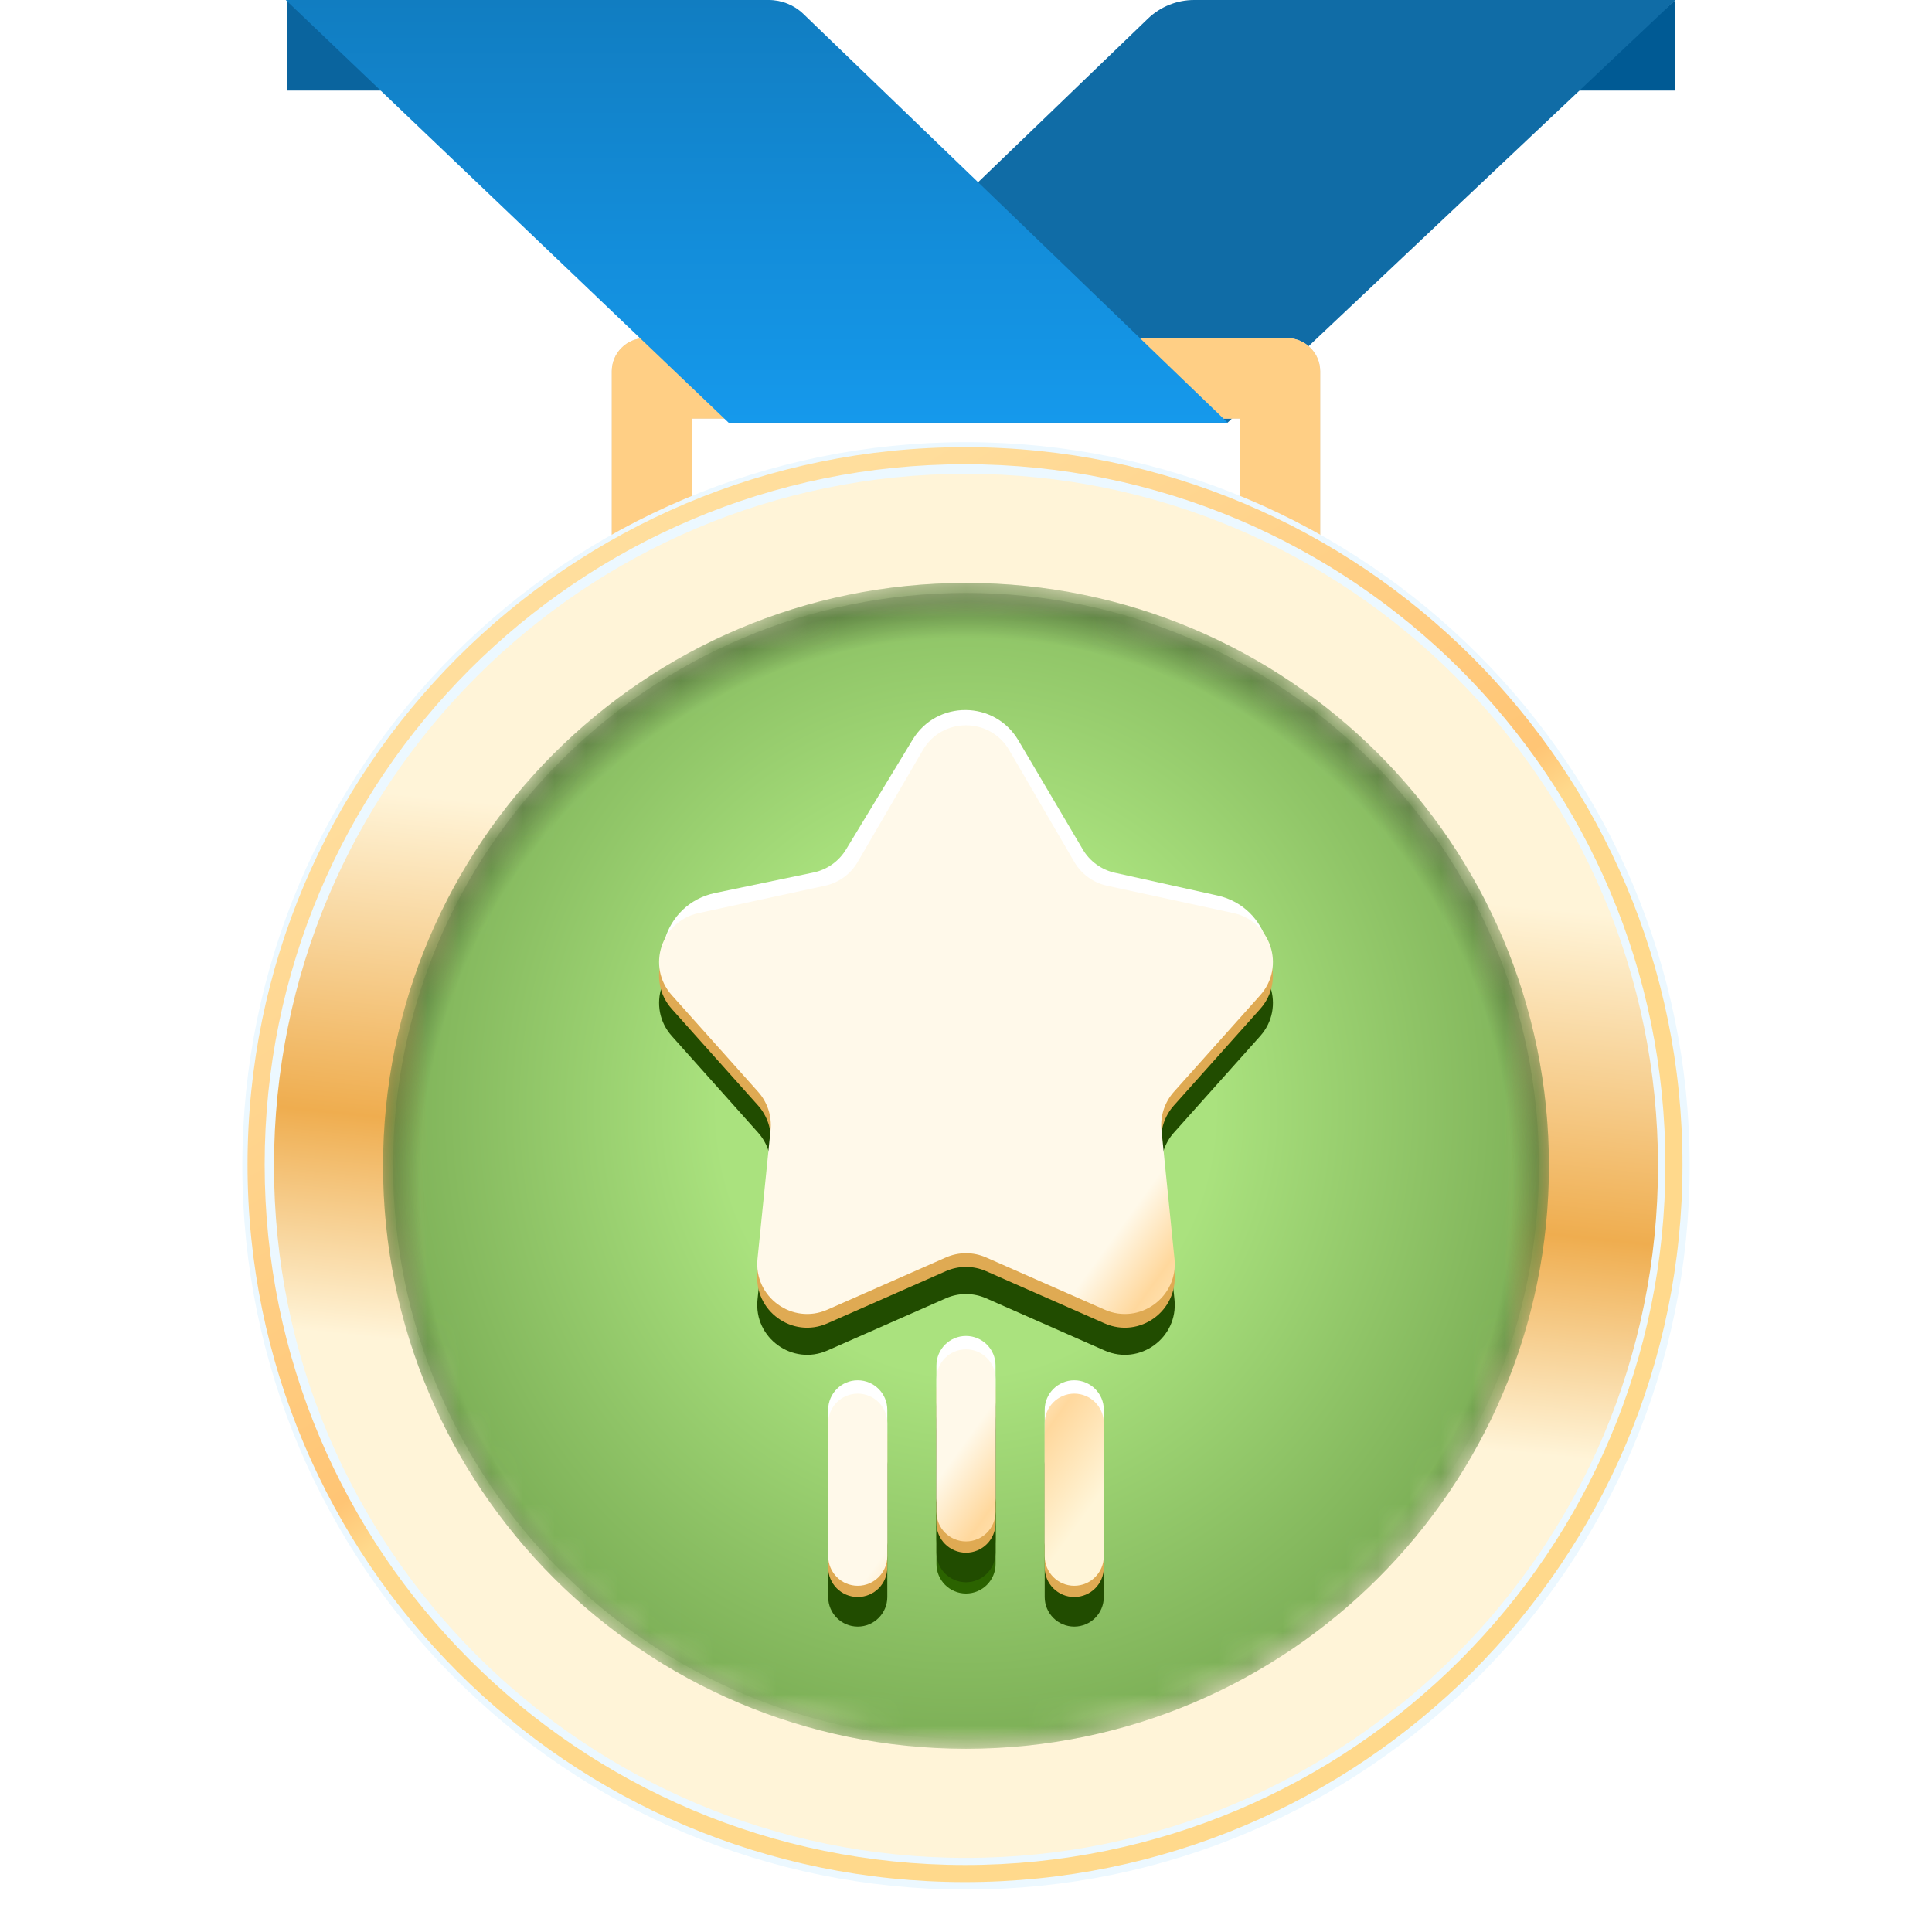
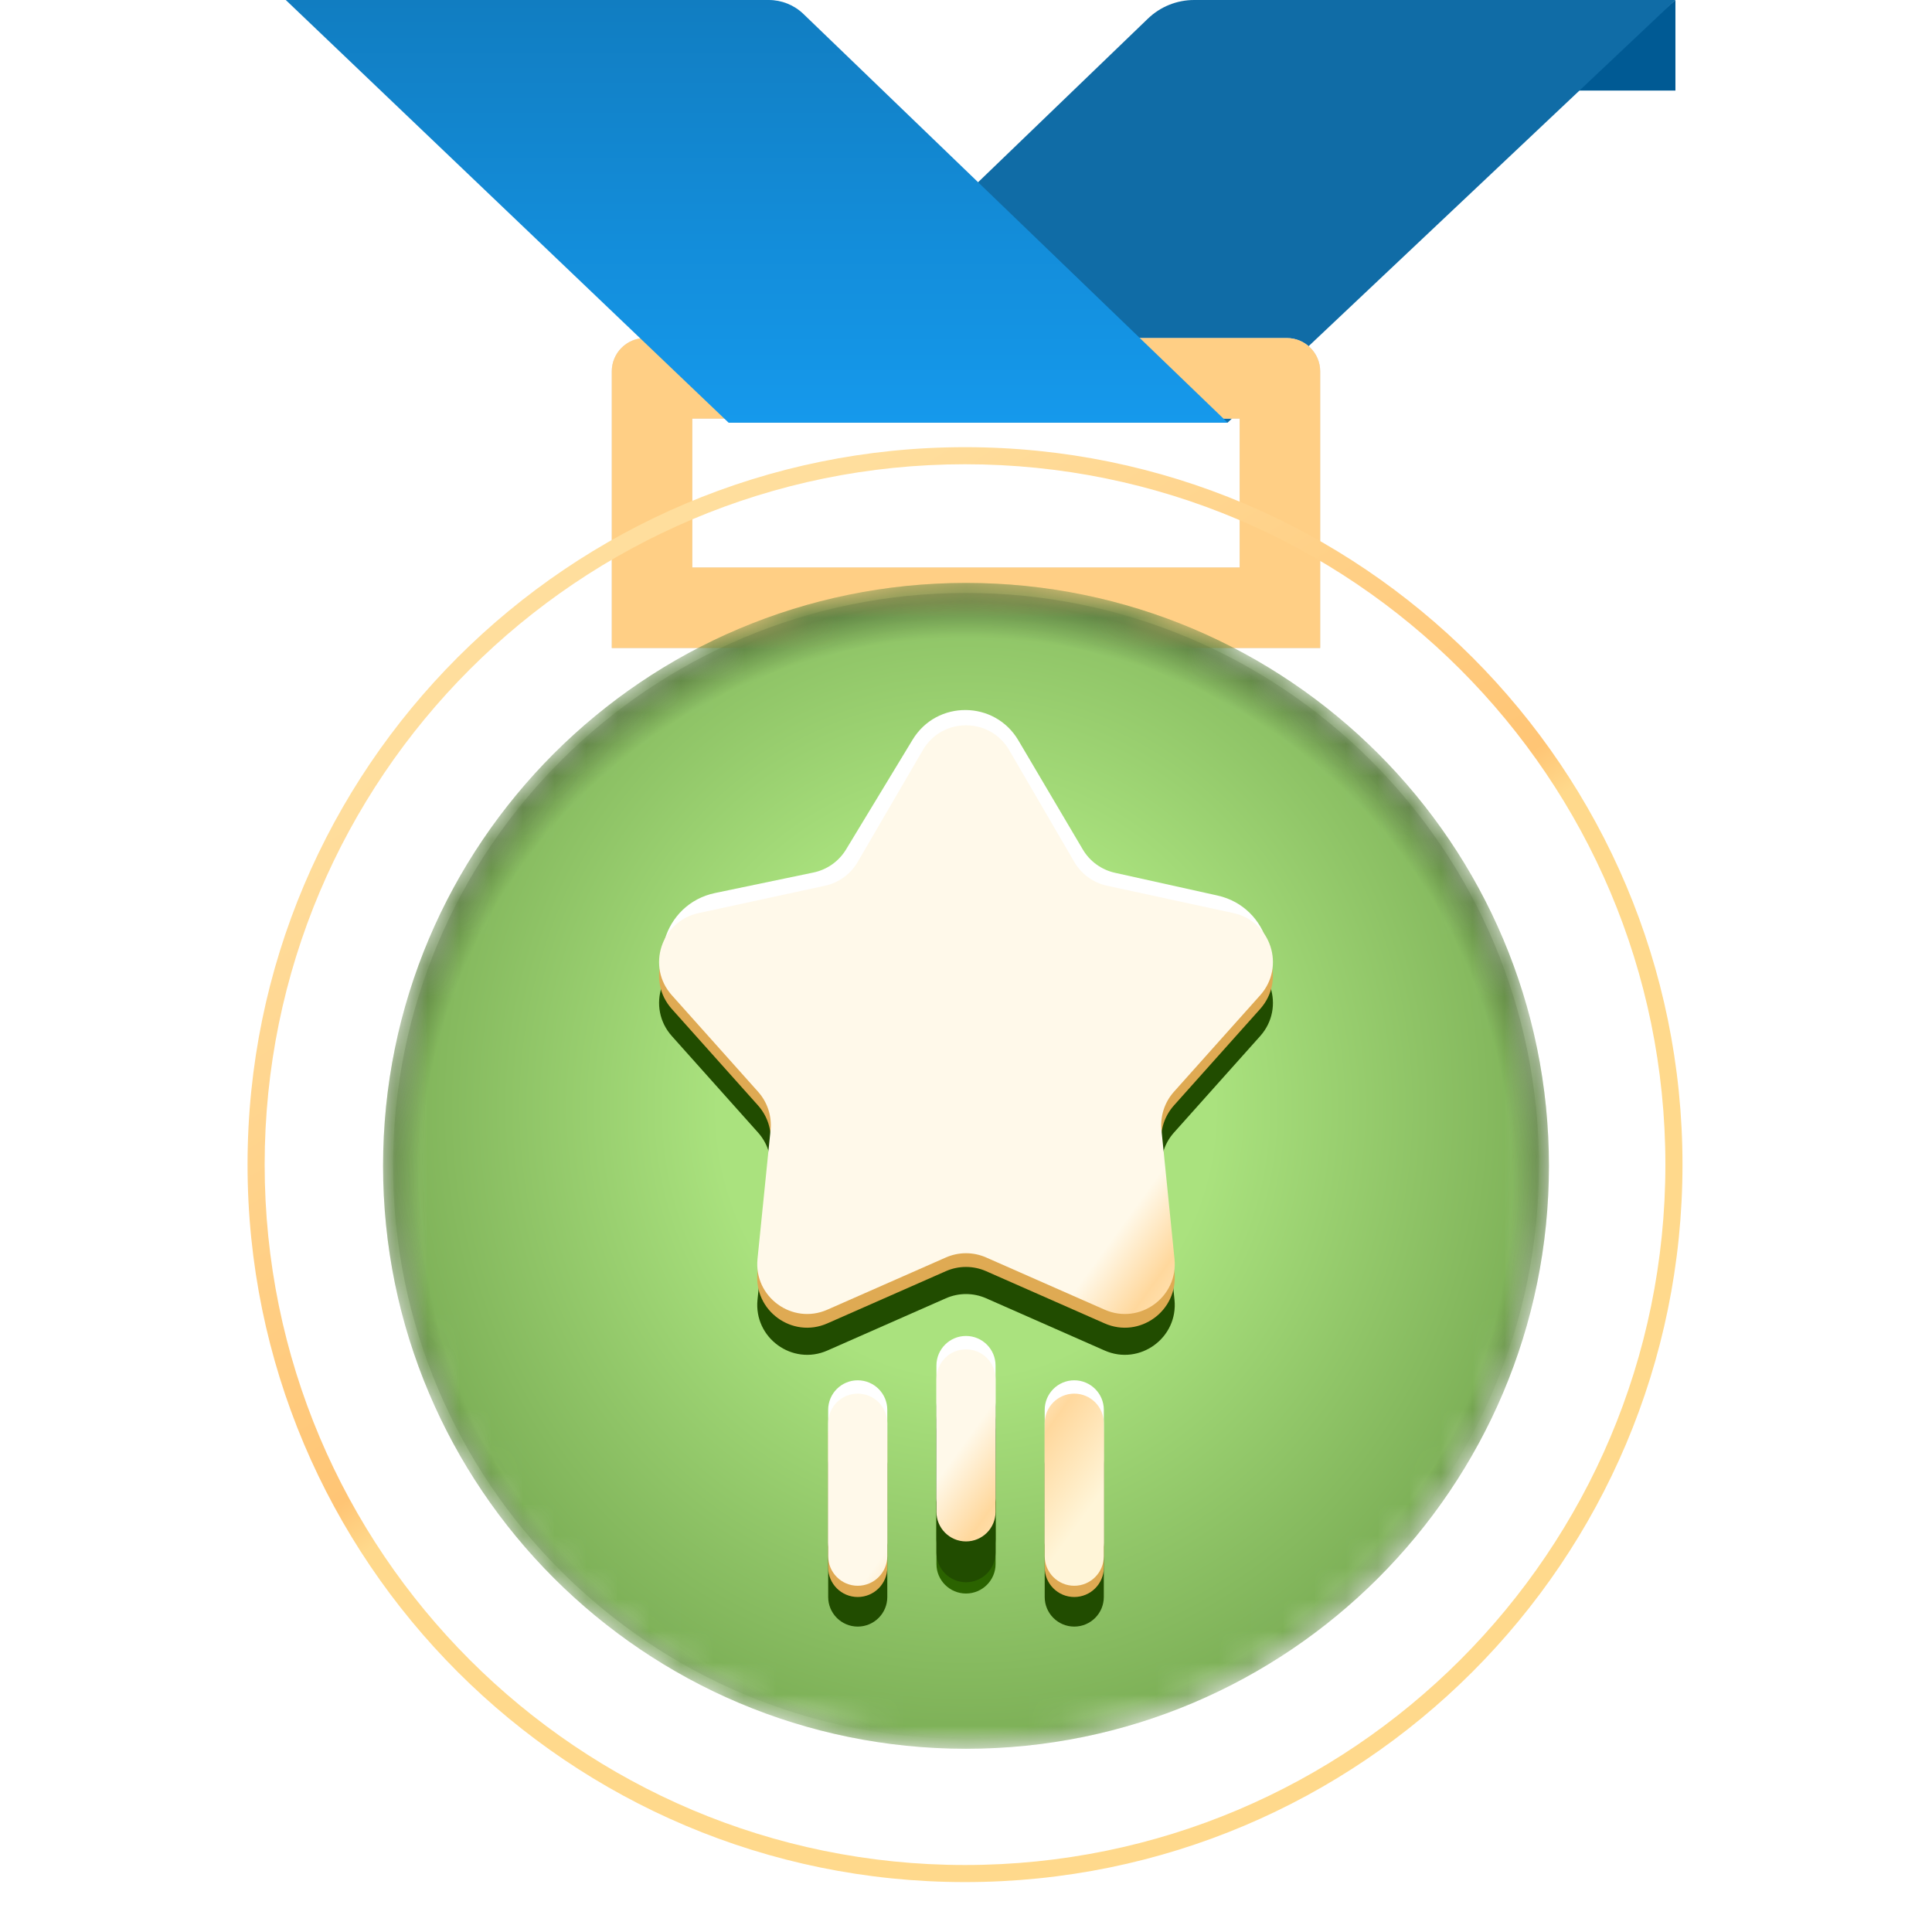
<svg xmlns="http://www.w3.org/2000/svg" width="61" height="61" viewBox="0 0 61 61" fill="none">
  <path d="M52.899 0L49.562 2.859H52.899V0Z" fill="#005A94" />
  <path d="M23.002 13.344H38.76L52.898 0H37.702C37.158 0 36.635 0.211 36.243 0.589L23.002 13.344Z" fill="#106CA6" />
-   <path d="M9.055 0L12.391 2.859H9.055V0Z" fill="#0A649E" />
  <path d="M41.683 20.46H19.316V11.726C19.316 11.145 19.787 10.674 20.368 10.674H40.631C41.212 10.674 41.683 11.145 41.683 11.726L41.683 20.46ZM21.858 17.918H39.141V13.216H21.858V17.918Z" fill="#DADADA" />
  <path d="M41.683 20.46H19.316V11.726C19.316 11.145 19.787 10.674 20.368 10.674H40.631C41.212 10.674 41.683 11.145 41.683 11.726L41.683 20.46ZM21.858 17.918H39.141V13.216H21.858V17.918Z" fill="#FFCF85" />
  <path d="M38.761 13.344H23.003L9.023 0H24.273C24.681 0 25.073 0.158 25.367 0.441L38.761 13.344Z" fill="url(#paint0_linear_2972_7877)" />
-   <path d="M30.5 14.461C42.844 14.461 52.849 24.467 52.849 36.81C52.849 49.153 42.844 59.16 30.5 59.16C18.157 59.16 8.151 49.153 8.151 36.81C8.151 24.467 18.157 14.461 30.5 14.461Z" fill="url(#paint1_linear_2972_7877)" stroke="#ECF8FF" />
  <path fill-rule="evenodd" clip-rule="evenodd" d="M52.582 36.771C52.582 24.558 42.682 14.658 30.469 14.658C18.256 14.658 8.356 24.558 8.356 36.771C8.356 48.984 18.256 58.885 30.469 58.885C42.682 58.885 52.582 48.984 52.582 36.771ZM30.469 14.119C42.98 14.119 53.122 24.261 53.122 36.771C53.122 49.282 42.98 59.424 30.469 59.424C17.958 59.424 7.816 49.282 7.816 36.771C7.816 24.261 17.958 14.119 30.469 14.119Z" fill="url(#paint2_linear_2972_7877)" />
  <path opacity="0.6" d="M30.5 54.9C40.49 54.9 48.59 46.801 48.59 36.81C48.59 26.82 40.49 18.721 30.5 18.721C20.509 18.721 12.41 26.82 12.41 36.81C12.41 46.801 20.509 54.9 30.5 54.9Z" fill="url(#paint3_radial_2972_7877)" />
  <mask id="mask0_2972_7877" style="mask-type:luminance" maskUnits="userSpaceOnUse" x="12" y="18" width="37" height="38">
    <path d="M48.905 36.81C48.905 26.645 40.665 18.405 30.5 18.405C20.335 18.405 12.095 26.645 12.095 36.81C12.095 46.975 20.335 55.215 30.5 55.215C40.665 55.215 48.905 46.975 48.905 36.81Z" fill="white" />
  </mask>
  <g mask="url(#mask0_2972_7877)">
    <path d="M30.5 55.215C40.664 55.215 48.905 46.975 48.905 36.81C48.905 26.645 40.664 18.405 30.5 18.405C20.335 18.405 12.095 26.645 12.095 36.81C12.095 46.975 20.335 55.215 30.5 55.215Z" fill="url(#paint4_radial_2972_7877)" />
    <path d="M30.5 55.215C40.664 55.215 48.905 46.975 48.905 36.81C48.905 26.645 40.664 18.405 30.5 18.405C20.335 18.405 12.095 26.645 12.095 36.81C12.095 46.975 20.335 55.215 30.5 55.215Z" fill="url(#paint5_radial_2972_7877)" />
    <g filter="url(#filter0_f_2972_7877)">
      <path d="M29.567 45.181C29.567 44.665 29.985 44.248 30.5 44.248C31.016 44.248 31.434 44.665 31.434 45.181V49.38C31.434 49.895 31.016 50.313 30.5 50.313C29.985 50.313 29.567 49.895 29.567 49.38V45.181Z" fill="#2B6300" />
      <path d="M29.567 44.404C29.567 43.888 29.985 43.471 30.5 43.471C31.016 43.471 31.434 43.888 31.434 44.404V48.603C31.434 49.118 31.016 49.536 30.5 49.536C29.985 49.536 29.567 49.118 29.567 48.603V44.404Z" fill="#2B6300" />
      <path fill-rule="evenodd" clip-rule="evenodd" d="M31.863 24.973C31.255 23.928 29.746 23.928 29.137 24.973L27.079 28.506C26.857 28.889 26.483 29.16 26.05 29.254L22.055 30.119C20.873 30.375 20.407 31.81 21.212 32.712L23.936 35.761C24.231 36.091 24.374 36.53 24.329 36.971L23.917 41.038C23.796 42.241 25.017 43.128 26.123 42.641L29.864 40.992C30.27 40.813 30.731 40.813 31.137 40.992L34.878 42.641C35.984 43.128 37.205 42.241 37.083 41.038L36.672 36.971C36.627 36.53 36.77 36.091 37.065 35.761L39.789 32.712C40.594 31.81 40.128 30.375 38.946 30.119L34.95 29.254C34.518 29.16 34.144 28.889 33.921 28.506L31.863 24.973ZM27.082 45.292C26.567 45.292 26.149 45.709 26.149 46.225V50.424C26.149 50.939 26.567 51.357 27.082 51.357C27.597 51.357 28.015 50.939 28.015 50.424V46.225C28.015 45.709 27.597 45.292 27.082 45.292ZM32.985 46.225C32.985 45.709 33.403 45.292 33.918 45.292C34.434 45.292 34.851 45.709 34.851 46.225V50.424C34.851 50.939 34.434 51.357 33.918 51.357C33.403 51.357 32.985 50.939 32.985 50.424V46.225ZM30.5 43.892C29.985 43.892 29.567 44.31 29.567 44.825V49.024C29.567 49.539 29.985 49.957 30.5 49.957C31.015 49.957 31.433 49.539 31.433 49.024V44.825C31.433 44.31 31.015 43.892 30.5 43.892Z" fill="#214C00" />
    </g>
    <path d="M28.814 23.355C29.576 22.097 31.405 22.108 32.153 23.375L34.186 26.818C34.408 27.195 34.776 27.462 35.203 27.557L38.437 28.274C40.075 28.637 40.65 30.677 39.442 31.842L37.059 34.139C36.765 34.422 36.373 34.581 35.964 34.581H25.046C24.631 34.581 24.233 34.417 23.938 34.126L21.531 31.751C20.336 30.572 20.936 28.537 22.58 28.195L25.685 27.548C26.113 27.459 26.485 27.196 26.712 26.822L28.814 23.355Z" fill="white" />
    <path d="M29.136 24.117C29.745 23.072 31.254 23.072 31.863 24.117L33.92 27.65C34.143 28.032 34.517 28.304 34.95 28.398L38.945 29.263C40.127 29.519 40.593 30.954 39.788 31.856L37.064 34.904C36.769 35.235 36.626 35.674 36.67 36.114L37.082 40.182C37.204 41.385 35.983 42.272 34.877 41.784L31.136 40.136C30.73 39.957 30.268 39.957 29.863 40.136L26.122 41.784C25.016 42.272 23.795 41.385 23.916 40.182L24.328 36.114C24.373 35.674 24.23 35.235 23.935 34.904L21.211 31.856C20.405 30.954 20.872 29.519 22.054 29.263L26.049 28.398C26.482 28.304 26.856 28.032 27.078 27.65L29.136 24.117Z" fill="#DFAA53" />
    <path d="M26.148 45.291C26.148 44.776 26.566 44.358 27.081 44.358C27.597 44.358 28.015 44.776 28.015 45.291V49.49C28.015 50.005 27.597 50.423 27.081 50.423C26.566 50.423 26.148 50.005 26.148 49.49V45.291Z" fill="#DFAA53" />
    <path d="M26.148 44.514C26.148 43.999 26.566 43.581 27.081 43.581C27.597 43.581 28.015 43.999 28.015 44.514V48.713C28.015 49.228 27.597 49.646 27.081 49.646C26.566 49.646 26.148 49.228 26.148 48.713V44.514Z" fill="white" />
    <path d="M32.985 45.291C32.985 44.776 33.403 44.358 33.918 44.358C34.434 44.358 34.852 44.776 34.852 45.291V49.49C34.852 50.005 34.434 50.423 33.918 50.423C33.403 50.423 32.985 50.005 32.985 49.49V45.291Z" fill="#DFAA53" />
    <path d="M32.985 44.514C32.985 43.999 33.403 43.581 33.918 43.581C34.434 43.581 34.852 43.999 34.852 44.514V48.713C34.852 49.228 34.434 49.646 33.918 49.646C33.403 49.646 32.985 49.228 32.985 48.713V44.514Z" fill="white" />
-     <path d="M29.566 43.892C29.566 43.376 29.984 42.958 30.5 42.958C31.015 42.958 31.433 43.376 31.433 43.892V48.09C31.433 48.606 31.015 49.024 30.5 49.024C29.984 49.024 29.566 48.606 29.566 48.09V43.892Z" fill="#DFAA53" />
    <path d="M29.566 43.114C29.566 42.599 29.984 42.181 30.5 42.181C31.015 42.181 31.433 42.599 31.433 43.114V47.313C31.433 47.829 31.015 48.246 30.5 48.246C29.984 48.246 29.566 47.829 29.566 47.313V43.114Z" fill="white" />
    <path fill-rule="evenodd" clip-rule="evenodd" d="M31.864 23.684C31.255 22.639 29.746 22.639 29.137 23.684L27.079 27.217C26.857 27.599 26.483 27.871 26.05 27.965L22.055 28.83C20.873 29.086 20.406 30.521 21.212 31.423L23.936 34.471C24.231 34.801 24.374 35.241 24.329 35.681L23.917 39.749C23.796 40.952 25.017 41.839 26.123 41.351L29.864 39.703C30.27 39.524 30.731 39.524 31.137 39.703L34.878 41.351C35.984 41.839 37.205 40.952 37.083 39.749L36.672 35.681C36.627 35.241 36.77 34.801 37.065 34.471L39.789 31.423C40.594 30.521 40.128 29.086 38.946 28.83L34.95 27.965C34.518 27.871 34.144 27.599 33.921 27.217L31.864 23.684ZM27.082 44.002C26.567 44.002 26.149 44.42 26.149 44.935V49.134C26.149 49.65 26.567 50.068 27.082 50.068C27.597 50.068 28.015 49.65 28.015 49.134V44.935C28.015 44.42 27.597 44.002 27.082 44.002ZM32.985 44.935C32.985 44.42 33.403 44.002 33.918 44.002C34.434 44.002 34.851 44.42 34.851 44.935V49.134C34.851 49.65 34.434 50.068 33.918 50.068C33.403 50.068 32.985 49.65 32.985 49.134V44.935ZM30.5 42.603C29.985 42.603 29.567 43.02 29.567 43.536V47.735C29.567 48.25 29.985 48.668 30.5 48.668C31.015 48.668 31.433 48.25 31.433 47.735V43.536C31.433 43.02 31.015 42.603 30.5 42.603Z" fill="url(#paint6_linear_2972_7877)" />
  </g>
  <defs>
    <filter id="filter0_f_2972_7877" x="16.81" y="20.19" width="27.382" height="35.167" filterUnits="userSpaceOnUse" color-interpolation-filters="sRGB">
      <feFlood flood-opacity="0" result="BackgroundImageFix" />
      <feBlend mode="normal" in="SourceGraphic" in2="BackgroundImageFix" result="shape" />
      <feGaussianBlur stdDeviation="2" result="effect1_foregroundBlur_2972_7877" />
    </filter>
    <linearGradient id="paint0_linear_2972_7877" x1="23.892" y1="0" x2="23.892" y2="13.344" gradientUnits="userSpaceOnUse">
      <stop stop-color="#117DC1" />
      <stop offset="1" stop-color="#1599EC" />
    </linearGradient>
    <linearGradient id="paint1_linear_2972_7877" x1="32.4" y1="14.195" x2="27.374" y2="64.287" gradientUnits="userSpaceOnUse">
      <stop offset="0.254" stop-color="#FFF4D8" />
      <stop offset="0.457" stop-color="#EFAD4F" />
      <stop offset="0.595" stop-color="#FFF4D8" />
    </linearGradient>
    <linearGradient id="paint2_linear_2972_7877" x1="21.076" y1="14.119" x2="55.332" y2="68.264" gradientUnits="userSpaceOnUse">
      <stop offset="0.057" stop-color="#FFDE9D" />
      <stop offset="0.354" stop-color="#FFC575" />
      <stop offset="0.38" stop-color="#FFD98C" />
    </linearGradient>
    <radialGradient id="paint3_radial_2972_7877" cx="0" cy="0" r="1" gradientUnits="userSpaceOnUse" gradientTransform="translate(30.841 37.493) rotate(65.298) scale(18.441 17.735)">
      <stop offset="0.948" stop-opacity="0" />
      <stop offset="1" stop-opacity="0.33" />
    </radialGradient>
    <radialGradient id="paint4_radial_2972_7877" cx="0" cy="0" r="1" gradientUnits="userSpaceOnUse" gradientTransform="translate(30.5 34.97) rotate(90) scale(21.56 19.968)">
      <stop offset="0.391" stop-color="#AAE27E" />
      <stop offset="0.913" stop-color="#7EB158" />
    </radialGradient>
    <radialGradient id="paint5_radial_2972_7877" cx="0" cy="0" r="1" gradientUnits="userSpaceOnUse" gradientTransform="translate(30.5 37.378) rotate(90) scale(18.314 18.455)">
      <stop offset="0.938" stop-opacity="0" />
      <stop offset="1" stop-opacity="0.3" />
    </radialGradient>
    <linearGradient id="paint6_linear_2972_7877" x1="26.293" y1="62.84" x2="16.158" y2="55.495" gradientUnits="userSpaceOnUse">
      <stop offset="0.188" stop-color="#FFF5D8" />
      <stop offset="0.391" stop-color="#FFD89D" />
      <stop offset="0.542" stop-color="#FFF9EA" />
      <stop offset="1" stop-color="#FFF9EA" />
    </linearGradient>
  </defs>
</svg>